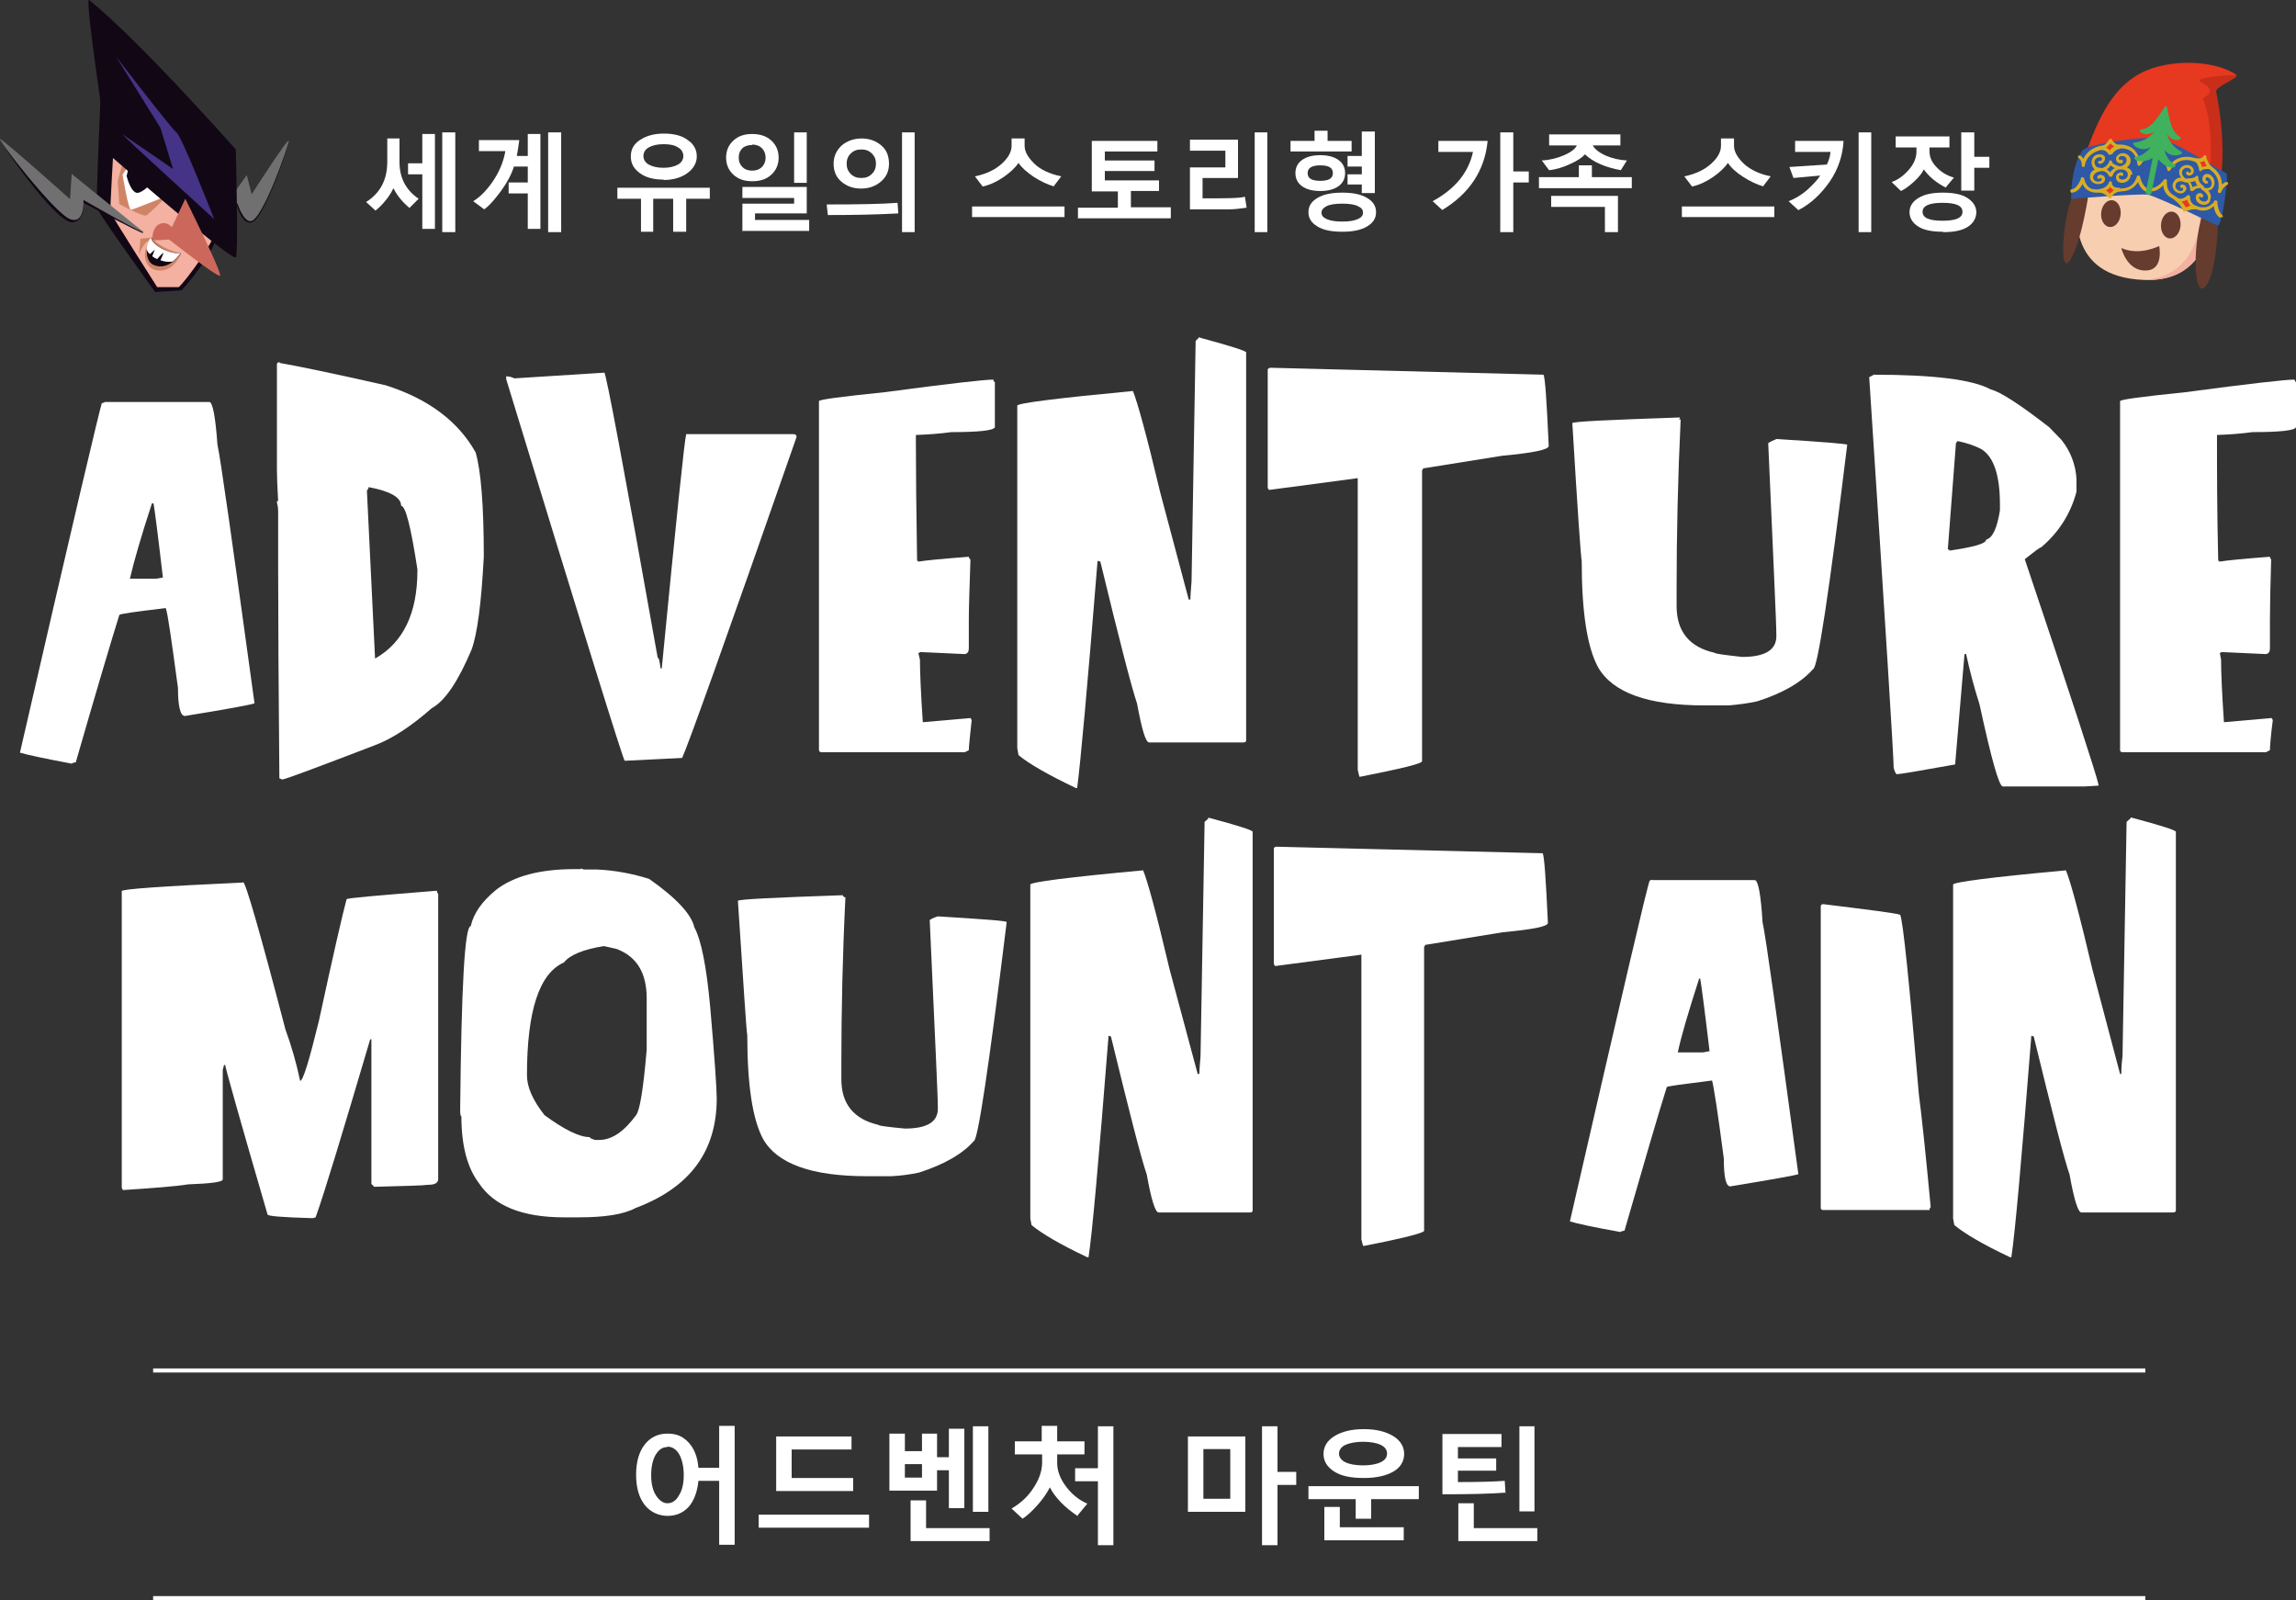
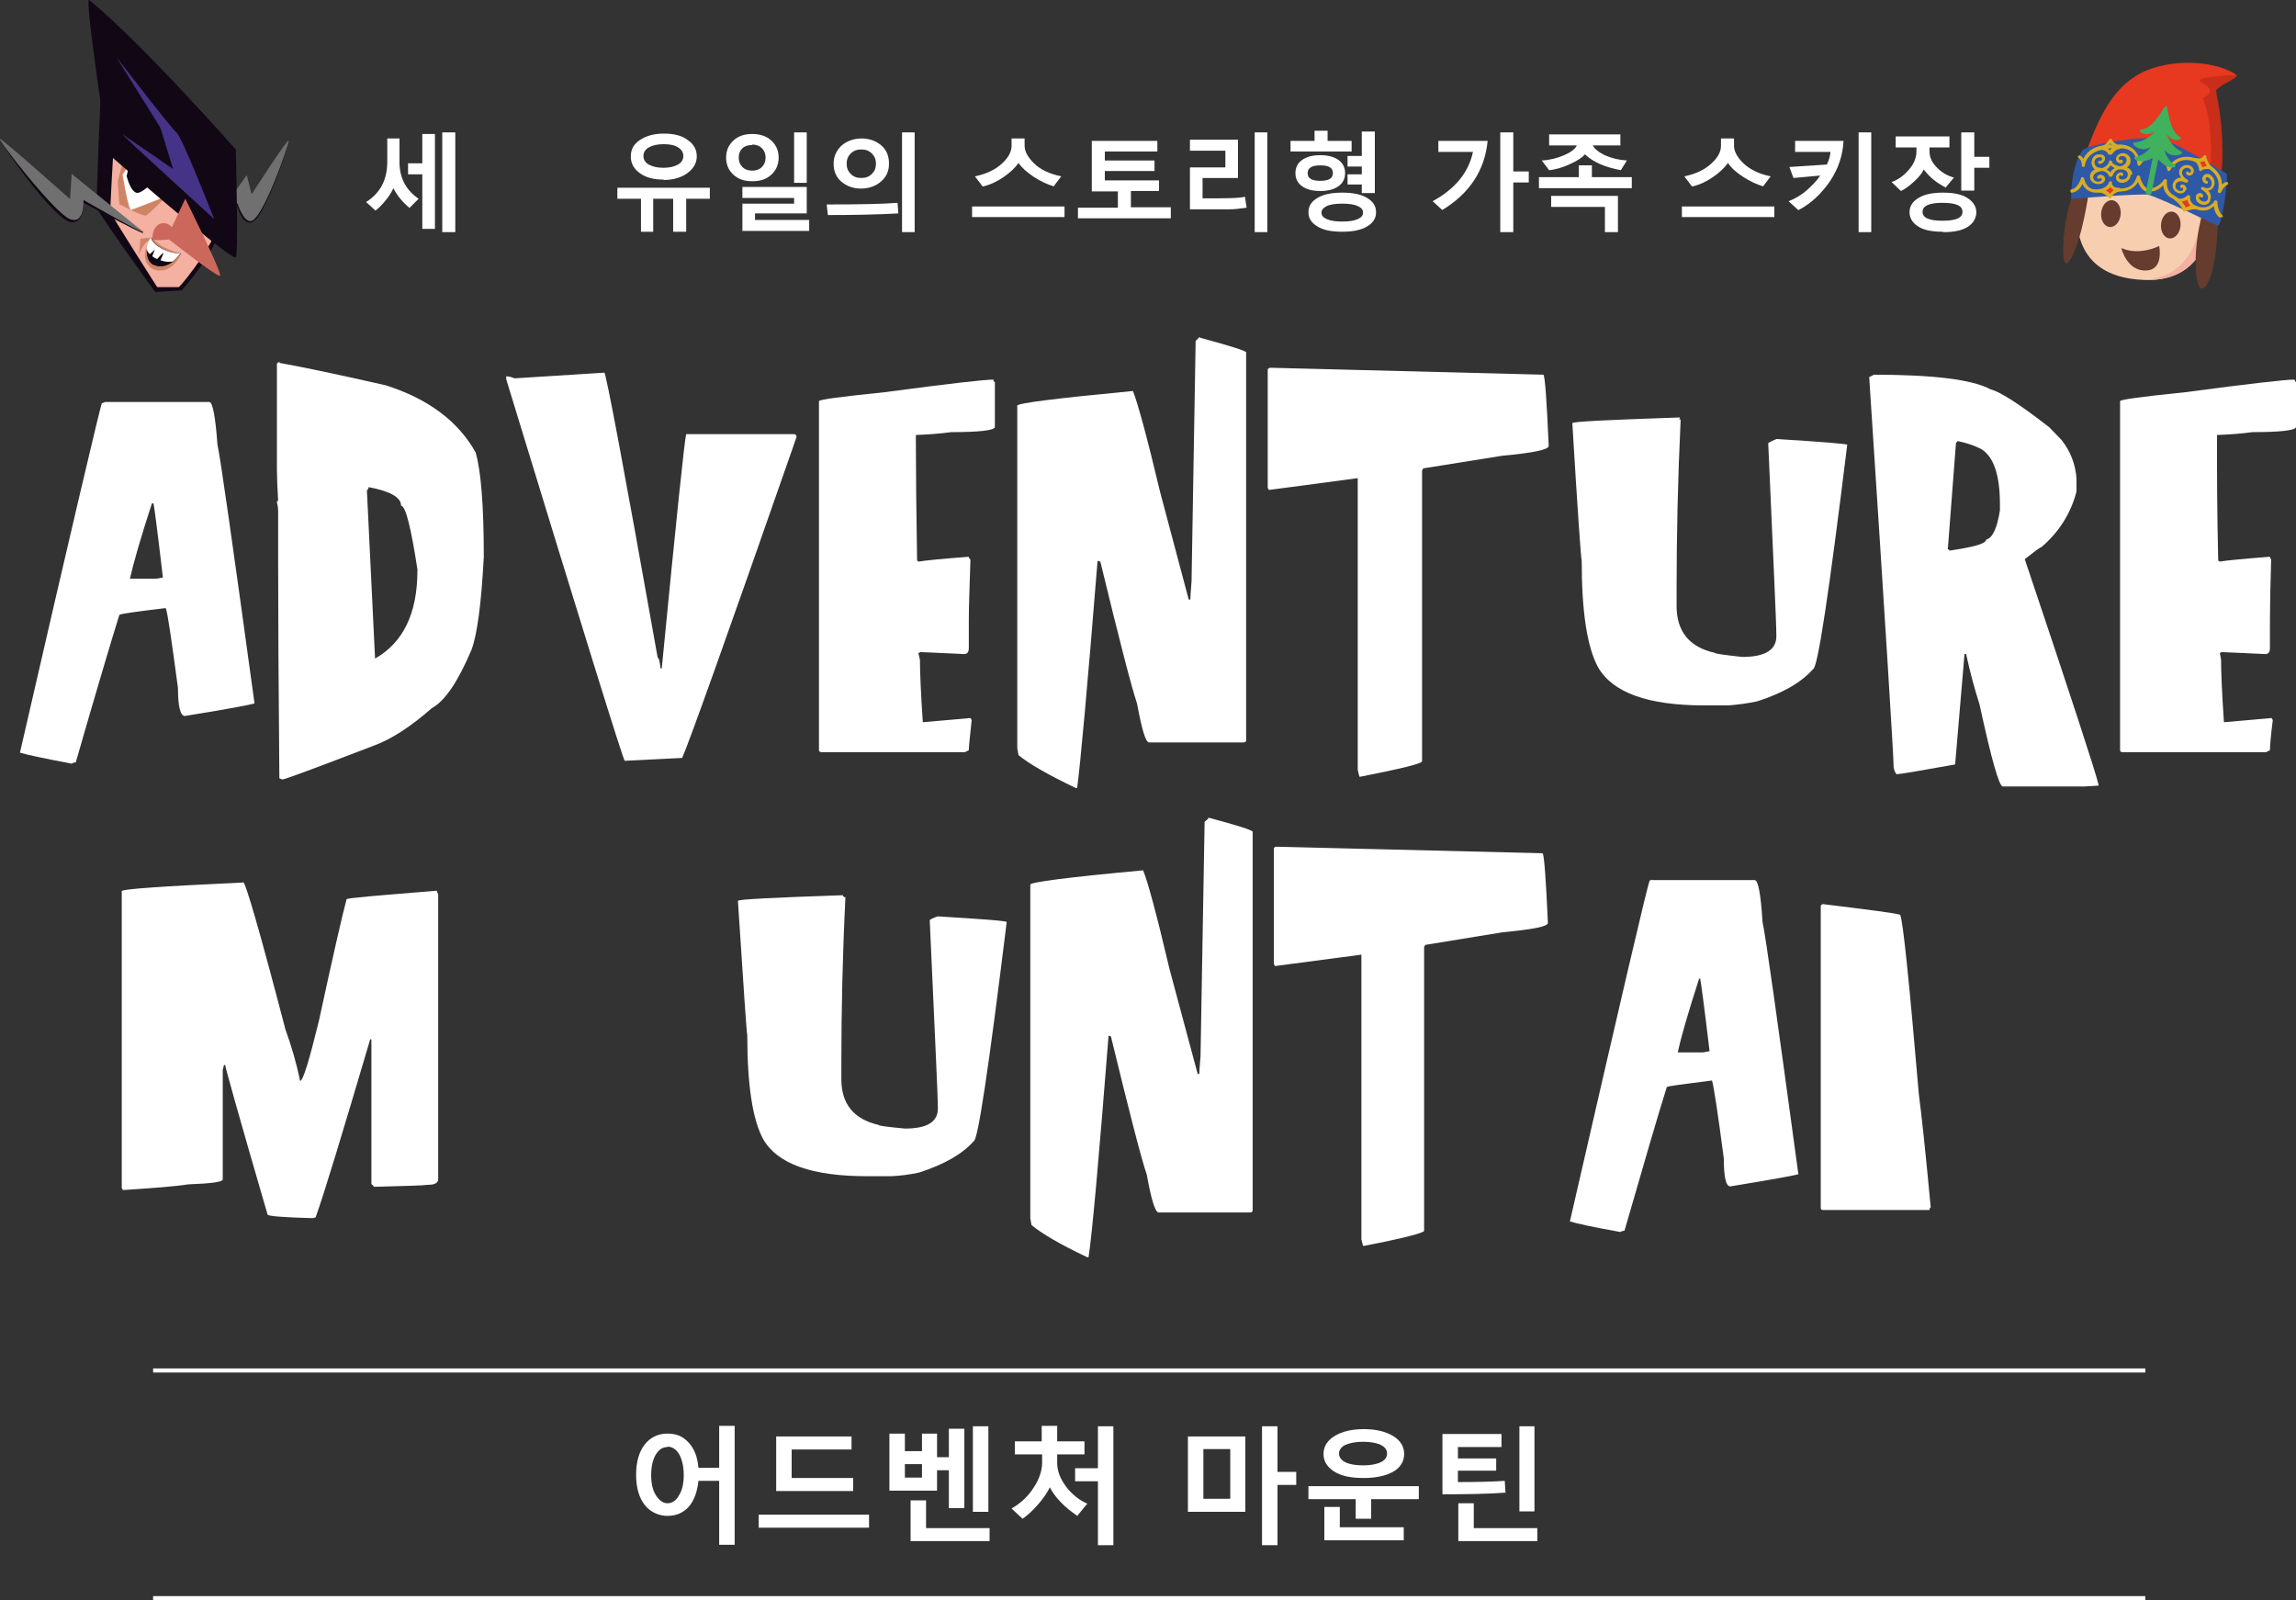
<svg xmlns="http://www.w3.org/2000/svg" id="_レイヤー_2" version="1.1" viewBox="0 0 563.8 392.9">
  <rect x="0" y="0" width="563.8" height="392.9" fill="#333333" stroke="none" />
  <defs>
    <style>
      .st0 {
        fill: #040000;
      }

      .st0, .st1 {
        stroke: #fff;
        stroke-miterlimit: 10;
      }

      .st2 {
        fill: #40b15d;
      }

      .st3 {
        fill: #653c2e;
      }

      .st4 {
        fill: #2e59a6;
      }

      .st5 {
        fill: #f8ceb0;
      }

      .st6 {
        fill: #120715;
      }

      .st7 {
        fill: #c82e19;
      }

      .st8 {
        fill: #fff;
      }

      .st1 {
        fill: none;
      }

      .st9 {
        fill: #443386;
      }

      .st10 {
        fill: #d8ad25;
      }

      .st11 {
        fill: #e73820;
      }

      .st12 {
        fill: #f4b0a1;
      }

      .st13 {
        fill: #cc685b;
      }

      .st14 {
        fill: #717071;
      }

      .st15 {
        fill: #d08466;
      }
    </style>
  </defs>
  <g id="_レイヤー_1-3">
    <path id="_パス_303" class="st8" d="M25.6,98.7h25.8c.8,0,1.5,3.5,2,10.5.7,3,3.7,24.2,9.1,63.5-.8.3-6.5,1.4-17.1,3.1-1.1,0-1.7-2.3-1.7-6.9-1.6-11.8-2.5-18.3-3-19.6-7.4.9-11.2,1.4-11.4,1.7-2,6.4-5.6,18.5-10.7,36.2-.4,0-.7.1-1,.3-6.9-1.3-11.1-2.2-12.7-2.7,12.9-56.2,19.7-84.8,20.1-85.8l.7-.2h0ZM37.3,123.6c-2.7,8.3-4.5,14.5-5.4,18.5h6.4l1.7-.3c-1.3-11.2-2.1-17.2-2.3-18.2h-.4Z" />
    <path id="_パス_304" class="st8" d="M68.6,89.1c4.6.8,13.3,2.6,26.1,5.5,10.4,3.3,17.8,8.8,22.1,16.5,1.3,4.5,2,13,2,25.6-.6,11.4-1.6,19-3,22.8-3.3,7.8-6.5,12.6-9.8,14.4-5,4.4-9.7,7.5-14,9.1-14.6,5.6-22.1,8.4-22.7,8.4l-.7-.3c-.2-22.4-.3-39.9-.3-52.7v-12.9c0-.7-.1-1.4-.3-2.2,0-.2,0-.3.3-.3-.2-3.4-.3-6-.3-7.7v-25.9c0-.3.4-.5.7-.5M90.4,120l-.3.5,2,41.2c6.9-3.9,10.4-11.1,10.4-21.6v-.3c-1.6-10.4-2.9-15.6-4-15.6,0-2.1-2.7-3.6-8-4.6v.2h0s0,0,0,0Z" />
    <path id="_パス_305" class="st8" d="M148.4,91.5c.4,0,4.8,23.3,13.1,70,.3,0,.5.9.7,2.6h.3c3.6-37,5.6-56.2,6-57.5h26.4c.4,0,.7.2.7.7-17.4,49.9-26.8,76.1-28.1,78.8l-14.1.7c-.4-.3-10.1-31.5-29.1-93.7v-.7c.7,0,1.4.2,2,.5l22.1-1.4h0Z" />
    <path id="_パス_306" class="st8" d="M243.9,93.4l.4.5v11c-.3.8-3.9,1.2-10.7,1.2-2.9.4-5.8.6-8.7.7v1.7c0,7,.1,16.8.3,29.2.2,0,.3,0,.3.2,1.7-.3,5.9-.7,12.4-1.2,0,.3.2.5.4.7-.2,6.5-.4,11.4-.4,14.6v7.2c0,.8-.3,1.3-1,1.4-6.8-.3-10.5-.5-11-.5,0,.2-.1.2-.4.2l.4,1.7c0,2.8.2,7.9.7,15.3h.3l11.4-1,.3.5c-.4,3.9-.7,6.4-.7,7.4l-1,.5h-35.1c-.4,0-.7-.2-.7-.5v-85.7c0-.4,5.4-1.1,16.1-2.2,15.7-2.1,24.6-3.1,26.8-3.1" />
    <path id="_パス_307" class="st8" d="M294.6,82.9c7.4,2,11.2,3.2,11.4,3.6v95.3c0,.3-.2.5-.7.5h-23.1c-.9,0-1.8-3.2-3-9.6-1.3-3.8-4.3-15.4-9-34.8l-.7-.2v.2c-2.5,31.1-4.2,49.6-5,55.6h-.3c-6.9-3.3-11.6-6-14.1-8.1l-.3-1.7v-84.1c0-.6,9.5-1.8,28.4-3.6,1.1,2.7,3.4,11,6.7,24.9l7,26.3h.4c0-.5.1-2,.3-4.6l1-58.9,1-1h0Z" />
    <path id="_パス_308" class="st8" d="M312.1,90.3l66.9,1.7c.4.5.8,6.3,1.3,17.5,0,.9-3.8,1.7-11.4,2.4l-19.4,3.1-.3.5v71.4c0,.6-5,1.8-15.1,3.8h-.3l-.4-1.7v-71.6l-21.8,2.9-.3-.5v-29c0-.3.4-.5.7-.5" />
    <path id="_パス_309" class="st8" d="M412.3,102.8c0,.2.1.2.4.2-.7,14.6-1,28.5-1,41.7v4.1c0,6.2,3.1,10.1,9.4,11.5,0,.2,2.2.5,6.7,1,5.6,0,8.4-1.7,8.4-5.1s-.7-17.5-2-47.4c.6-.4,1.3-.7,2-1,11.6.7,17.4,1.2,17.4,1.4-4.5,36.7-7.3,55.1-8.4,55.1-2.8,3.2-7.4,5.9-13.7,7.9-2.3.5-4.6.8-7,1h-6c-13.8,0-22.5-3.1-26.1-9.4-2.7-5-4-13.7-4-26.1-.2-.8-1-12.1-2.3-33.8,0-.4,8.8-.8,26.4-1.4v.3h0s0,0,0,0Z" />
    <path id="_パス_310" class="st8" d="M460,92c14.8,0,24.4,1.2,28.8,3.6,2.4.6,7.2,3.7,14.4,9.3l3,3.1c2.2,2.7,3.5,6.1,3.7,9.6v3.1c-1.4,5.4-4.4,10.1-8.7,13.7-.3,0-1.6,1-4,2.9,11.4,33.9,17.4,52.3,18.1,55.3v.3l-3.4.2h-20.1c-.9,0-2.8-6.7-5.7-20.1-1.3-4.1-2.4-8.2-3.3-12.4h-.4l-2.3,27.1c-8.9,1.6-13.6,2.4-14.4,2.4-.4-.5-.6-1.1-.7-1.7,0-2.7-2-34.6-6-95.8l1-.5h0s0,0,0,0ZM480.7,108.3l-.4.5-2,26.1c.2,0,.4,0,.4.3,6-.9,9-1.7,9-2.7,1.6-.4,2.7-2.8,3.4-7.2v-1.4c0-7.4-1.6-11.9-4.7-13.7-1.8-.9-3.7-1.5-5.7-1.9" />
    <path id="_パス_311" class="st8" d="M563.5,93.4l.3.5v11c-.3.8-3.9,1.2-10.7,1.2-2.9.4-5.8.6-8.7.7v1.7c0,7,0,16.8.3,29.2.2,0,.3,0,.3.2,1.7-.3,5.9-.7,12.4-1.2,0,.3.2.5.3.7-.2,6.5-.3,11.4-.3,14.6v7.2c0,.8-.3,1.3-1,1.4-6.8-.3-10.5-.5-11-.5,0,.2-.1.2-.3.2l.3,1.7c0,2.8.2,7.9.7,15.3h.3l11.4-1,.3.5c-.5,3.9-.7,6.4-.7,7.4l-1,.5h-35.1c-.5,0-.7-.2-.7-.5v-85.7c0-.4,5.3-1.1,16-2.2,15.7-2.1,24.7-3.1,26.8-3.1" />
    <path id="_パス_312" class="st8" d="M59.7,216.6c.6,0,4.1,12.1,10.4,36.2,1.5,4.1,2.7,8.3,3.6,12.6.7,0,2.2-4.9,4.6-14.7,3.5-16.2,5.8-26.2,6.8-29.9,0-.3,7.4-.9,22.2-2.1v.3c.2.3.4.6.3.9v69.6c0,.9-.8,1.4-2.3,1.4-1.5.2-6,.3-13.4.5l-.7-.7v-35.5h-.3c-6.8,23-11.2,37.6-13.4,43.7l-.7.2c-7.4-.2-11.1-.5-11.1-.9-7-24-10.4-36.2-10.4-36.7h-.3l-.3,1.2v26.9c0,.6-2.8,1-8.5,1.2-3.1.5-8.4.9-16,1.4l-.3-.5v-72.9c0-.5,9.9-1.2,29.7-2.1" />
-     <path id="_パス_313" class="st8" d="M142.8,213.3l.6.2h3.3c4.3.2,8.6,1,12.7,2.3,6.7,4.7,10.4,8.7,11.1,11.9,1.7,3.1,3,9.7,3.9,19.6,1.1,12.6,1.6,20.1,1.6,22.4,0,13-6.6,21.9-19.9,26.9-3,1.6-7.6,2.3-14,2.3h-3.6c-10.2,0-17.2-2.8-20.9-8.4-2.8-3.7-4.3-9.1-4.3-16.4-.2,0-.3-.5-.3-1.6.3-30.1,1.1-45.1,2.6-45.1.7-3.2,2.8-6.1,6.2-8.9,4.4-3.4,10.8-5.1,19.3-5.1h1.3c.2,0,.3,0,.3-.2M129.4,264c0,2.9,1.4,6.1,4.3,9.8,4.9,3.6,8.6,5.4,11.1,5.4,0,.2.4.4,1.3.7h1c3.1,0,6.1-2,9.1-6.1.9-1.1,1.8-6.5,2.6-16.1v-12.6c0-6-2.3-10-6.9-11.9,0-.1-1.2-.4-3.6-.9-5.1.8-8.4,2.2-9.8,4-6.1,2.7-9.1,11.9-9.1,27.8" />
    <path id="_パス_314" class="st8" d="M207.2,220.1c0,.2.1.2.4.2-.7,14.2-1,27.8-1,40.7v4c0,6.1,3.1,9.8,9.1,11.2,0,.2,2.2.5,6.5.9,5.4,0,8.1-1.6,8.1-4.9s-.7-17.1-2-46.3c.6-.4,1.3-.7,2-.9,11.3.7,16.9,1.1,16.9,1.4-4.4,35.8-7.1,53.8-8.1,53.8-2.7,3.1-7.2,5.7-13.4,7.7-2.3.5-4.6.8-6.9.9h-5.9c-13.5,0-22-3-25.5-9.1-2.6-4.8-3.9-13.3-3.9-25.5-.2-.8-.9-11.8-2.3-33,0-.4,8.6-.8,25.8-1.4v.3h0c0,0,0,0,0,0Z" />
    <path id="_パス_315" class="st8" d="M296.5,200.7c7.2,1.9,10.9,3.1,11.1,3.5v93c0,.3-.2.5-.6.5h-22.5c-.8,0-1.8-3.1-2.9-9.3-1.3-3.7-4.2-15-8.8-33.9l-.6-.2v.2c-2.4,30.4-4,48.4-4.9,54.2h-.3c-6.8-3.2-11.3-5.9-13.7-7.9l-.3-1.6v-82c0-.6,9.2-1.8,27.7-3.5,1.1,2.6,3.3,10.7,6.5,24.3l6.9,25.7h.4c0-.5.1-2,.3-4.4l1-57.5,1-.9h0Z" />
    <path id="_パス_316" class="st8" d="M313.6,207.9l65.2,1.6c.4.5.8,6.2,1.3,17.1,0,.9-3.7,1.6-11.1,2.3l-19,3.1-.3.5v69.7c0,.5-4.9,1.8-14.7,3.7h-.3l-.4-1.6v-69.9l-21.2,2.8-.3-.5v-28.3c0-.3.3-.5.6-.5" />
    <path id="_パス_317" class="st8" d="M405.8,216.1h25.1c.8,0,1.5,3.4,1.9,10.3.7,2.9,3.6,23.6,8.8,61.9-.8.3-6.4,1.3-16.7,3-1.1,0-1.6-2.3-1.6-6.8-1.5-11.5-2.5-17.9-2.9-19.2-7.2.9-10.9,1.4-11.1,1.6-2,6.3-5.4,18-10.4,35.3-.4,0-.7.1-1,.3-6.7-1.2-10.8-2.1-12.4-2.6,12.6-54.9,19.1-82.8,19.6-83.7l.6-.2h0ZM417.2,240.4c-2.6,8.1-4.4,14.1-5.2,18h6.2l1.6-.3c-1.3-10.9-2.1-16.8-2.3-17.8h-.4,0,0Z" />
    <path id="_パス_318" class="st8" d="M447.7,222c11.4,1.4,17.7,2.2,18.9,2.6.7,1.5,2.2,16.2,4.6,44.2.6,4.5,1.6,13.7,2.9,27.6-.2.2-.3.4-.3.7h-26.1c-.4,0-.6-.2-.6-.5v-74.1c0-.3.3-.5.6-.5" />
-     <path id="_パス_319" class="st8" d="M523.2,200.7c7.2,1.9,10.9,3.1,11.1,3.5v93c0,.3-.2.5-.7.5h-22.5c-.8,0-1.8-3.1-2.9-9.3-1.3-3.7-4.2-15-8.8-33.9l-.6-.2v.2c-2.4,30.4-4,48.4-4.9,54.2h-.3c-6.8-3.2-11.3-5.9-13.7-7.9l-.3-1.6v-82c0-.6,9.2-1.8,27.7-3.5,1.1,2.6,3.3,10.7,6.5,24.3l6.8,25.7h.3c0-.5,0-2,.3-4.4l1-57.5,1-.9h0,0Z" />
  </g>
  <line class="st1" x1="37.6" y1="336.5" x2="526.8" y2="336.5" />
  <line class="st0" x1="37.6" y1="392.4" x2="526.8" y2="392.4" />
  <g>
    <path class="st6" d="M57.8,50.5l.3-.3s1,3.9,2.8,4.4c1,.3,1.8-.3,3.1-2.4,3.2-5.4,7-16.7,6.7-17.1-.4-.5-7.4,13-7.4,13l-2.6.8-2.6-1.4-1.3,2.8,1,.3h0Z" />
    <path class="st14" d="M50.9,56.5l9.7-13.5,1.2,4.7s9.1-14.2,9.1-13.1-6.4,19.4-9.3,19.7c-1.9.2-3.3-4.4-3.3-4.4,0,0-8.2,9.1-7.4,6.8h0Z" />
    <path class="st6" d="M24.9,19.3s-1.4,30.3-1.1,31.7c.3,1.4,14.3,20.7,14.3,20.7l6.5-.4s8.6-9.4,9.3-15.4c.7-5.9-29-36.7-29-36.7Z" />
    <path class="st12" d="M56.6,37.9s.3,5.5-.8,11.6c-1.7,8.9-10.7,20-11.9,21h-5.3s-11.4-17.8-11.5-18.5c-.1-.7.8-16.1.8-16.1,0,0,28.7,2,28.7,2Z" />
    <path class="st15" d="M30.7,37.9l-1.8,6.6.4,5.6s5.8,3.2,6.6,2.8c.8-.4,4.7-4.4,4.7-4.4l-9.6-10.3" />
    <path class="st8" d="M40,48.5s-6.9,2.8-7.8,3c-.7.1-2.1-8.6-2.1-8.6l2.1-3.2s7.8,8.9,7.8,8.9Z" />
    <path class="st6" d="M31.8,40.2l-.7,3s.8,3.5,2.3,4.1c1.1.4,3.2-1.7,3.2-1.7,0,0-4.8-5.4-4.8-5.4Z" />
    <path class="st15" d="M55.3,39.1l1.8,6.6-3.8,7.8s-2.3,1.5-3.2,1.1c-.8-.4-5.2-3.7-5.2-3.7l10.2-11.6" />
    <path class="st8" d="M45.9,49.6s.3.2,1.1,1.1c.8,1,3.3,3.1,4.3,3.2.7.1,4.5-10,4.5-10l-2.1-3.2-7.8,8.9h0Z" />
    <path class="st6" d="M21.9,0c-1.3-1,4.7,37.8,4.7,37.8,0,0,30,26.2,31.3,25.4.7-.4,0-26.5,0-26.5C57.9,36.7,34.5,10.2,21.9,0h0Z" />
    <path class="st6" d="M51.4,44.7l.7,3s-1.9,3.4-2.3,3.4-3.2-1-3.2-1l4.8-5.3h0Z" />
    <path class="st15" d="M45.6,57.4s-7.6,1.2-9,1.7c-1.4.4-2.5,3.5-2.5,3.5l.4-4,11.2-1.2h0Z" />
    <path class="st15" d="M44.4,62.2s-5-1-7.2-4c0,0-2.6,3.6-1.2,6.3,1.2,2.3,3.8,2.2,5.2,1.5,2.3-1.1,3.3-3.8,3.3-3.8h0Z" />
    <path class="st6" d="M44.4,62.2s-1.9.2-4.3-1c-3.1-1.6-2.9-3-2.9-3,0,0-.9,1.2-1.1,2.7-.2,1.5.1,3.4,1.5,4.1,3.8,1.8,6.8-2.8,6.8-2.8Z" />
    <path class="st8" d="M42.5,64.2c-1.7.3-3.1-.3-3.1-.3,0,0,.8-1.7.7-1.8-.2,0-1.5,1.5-1.5,1.5-.7-.2-1.2-.7-1.2-.7l.6-1.6-1.2,1.1c-.6-.5-.8-1.1-.8-1.5.2-1.5,1.1-2.7,1.1-2.7,0,0-.2,1.4,2.9,3,2.5,1.2,4.3,1,4.3,1,0,0-.7,1.1-1.9,2Z" />
    <path class="st6" d="M35.1,57s.2,0,0,.2c-.4.2-14.6-7.4-14.6-7.4,0,0,.4,4.5-2.7,4.8C13.6,54.8-.1,34.7,0,34.3c.2-.4,17,16.3,17,16.3l2.1-2.6,2.8.6,13.2,8.4h0Z" />
    <path class="st14" d="M34.9,56.7l-17.3-14-.4,6.2S1.3,34.7,0,34.1c-1.2-.6,13.4,18.3,17.2,19.7,3.7,1.4,3.3-4.7,3.3-4.7,0,0,17.2,9.9,14.4,7.5h0Z" />
    <path class="st9" d="M52.6,53.8s-8-20.5-9.3-21.3c-1.2-.9-14.8-18.6-14.8-18.6l10.9,17.5,3.1,10.1s-11.3-7.8-12.4-8.5c-1-.6,22.4,20.7,22.4,20.7h0Z" />
    <path class="st13" d="M45.5,48.8s9.3,18.6,8.5,18.9c-.8.3-12.5-8.9-12.5-8.9,0,0-4.1.4-4.1,0s0-3,1.8-3.8c1.8-.8,3,.8,3,.8l3.3-7h0Z" />
  </g>
  <g>
    <path class="st5" d="M542.8,54s-.3,17.4-19.8,14.4c-16.5-2.6-13.2-19.7-11.6-22.2,1.6-2.5,23.3-2.3,31.4,7.8h0Z" />
    <path class="st3" d="M530.2,60.4s-4.8,2.5-9.3.5c0,0,1.4,5.9,6.3,5.5,4.2-.3,3-6,3-6Z" />
    <path class="st12" d="M516.9,44.8c7.5.2,18.3,2.7,23.4,9.1,0,0-.5,13.9-13.6,14.8,15.5.8,16.1-14.8,16.1-14.8-5.8-7.2-18.5-9.4-25.9-9.1h0Z" />
    <path class="st3" d="M512.9,47.3s-1.6,11.5-4.4,16.3c-3.3,5.6-1.8-12.7,1-16.4,2.7-3.8,3.4.2,3.4.2h0Z" />
    <path class="st3" d="M544.6,55.4s-.3,12.3-3.2,15.1c-2.8,2.7-3.2-11.1,0-19.7,0,0,3.1,1.8,3.2,4.6h0Z" />
    <path class="st7" d="M545.5,42.5s1.1-8.2-1.3-20c-.3-1.3,6-3.4,4.9-4.1-5-3.3-20.5-2.4-24.1,1.2-2.2,2.2-6,3.1-12.8,17.8l33.2,5.1Z" />
    <path class="st11" d="M542.8,41.1c.7-13.8-2.3-16.7-1.7-17.1,3.3-1.7.7-3.1-.7-3.9-1.1-.6,1.2-1.4,8.8-1.7,0,0,0,0,0,0-6-4.1-18.6-4-25.1.5-3.7,2.5-7.7,6.6-11.8,18.5l30.7,4.7c0-.3-.2-.6-.2-.9h0Z" />
    <path class="st4" d="M546.7,42.6c-3.3-2-13.3-8-16.2-8.6-3.5-.7-18,1.3-19.2,3-3,4.5-2.7,11.8-2.7,11.8,0,0,16.9-1.3,18.8-1s15.9,7,17.1,7.6c1.2.6,2.8-12.5,2.2-12.9Z" />
    <g>
-       <path class="st10" d="M538.4,46.9c0,0-.2,0-.2,0h0c0,0-.1,0-.2,0h0c-.1,0-.2-.2-.2-.4h0c0-.3,0-1.2-1-2.1h0c-.1-.1-.1-.3,0-.4h0c0-.1.2-.2.4-.2h0s.2,0,.4,0h0c.5,0,1.3-.1,1.6-.5h0c0-.1.3-.2.4-.1h0c.2,0,.2.2.2.3h0c0,.2,0,1.3,1.2,2.1h0c.2.1.2.3,0,.5h0c0,.2-.3.2-.5.1h0s0,0-.1,0h0c0,0-.2,0-.4,0h0c-.4,0-.9.1-1.5.7h0ZM538.4,46c.4-.3.8-.4,1.2-.4h0c-.3-.4-.5-.9-.6-1.2h0c-.4.2-.8.3-1.2.3h0c.4.5.5,1,.6,1.3h0ZM539.6,43.8l-.3-.2.3.2h0Z" />
      <path class="st10" d="M542.7,49.1c.1-.3.2-.5.2-.8h0c0-.6-.3-1.2-.7-1.5h0c1-.1,1.6-1,1.6-1.9h0c0-.7-.3-1.5-1.1-2h0c-.3-.2-.5-.2-.8-.2h0c-.7,0-1.1.7-1.1,1.2h0c0,.5.3,1.1,1,1.2h0c.2,0,.4-.1.4-.3h0c0-.2-.1-.4-.3-.4h0c-.2,0-.3-.2-.3-.4h0c0-.3.2-.5.4-.5h0c0,0,.2,0,.4.2h0c.5.3.7.8.7,1.3h0c0,.7-.4,1.2-1.1,1.2h0c-.3,0-.6,0-1-.3h0c-.2,0-.4,0-.5.2h0c0,.2,0,.4.2.5h0s.4.2.8.6h0c.4.4.7.8.7,1.3h0c0,.2,0,.3-.1.5h0c-.2.4-.5.5-.8.5h0c-.3,0-.7-.1-.9-.3h0c-.2-.2-.4-.4-.4-.6h0c0-.4.2-.4.3-.4h0c0,.2,0,.3.2.3h0c.2,0,.4,0,.5-.2h0c0,0,0-.1,0-.2h0c0-.5-.5-.7-.8-.7h0c-.4,0-1,.3-1,1h0v.2h0c0,1,1.1,1.7,2,1.7h0c.6,0,1.2-.3,1.5-.9h0Z" />
      <path class="st10" d="M536.8,46.5c-.2.7-.8,1-1.3,1h0c-.9,0-2-.7-2-1.9h0c0-.3,0-.5.2-.8h0c.4-.9,1.2-1.2,1.9-1.2h0c-.3-.4-.5-.8-.5-1.3h0c0-.3,0-.6.2-.8h0c.4-.7,1.1-1,1.7-1h0c.8,0,1.6.5,1.7,1.3h0c0,0,0,.2,0,.2h0c0,.7-.6,1.1-1.1,1.1h0c-.3,0-.7-.1-.8-.6h0c0-.2.1-.4.3-.4h0c.2,0,.3,0,.4.3h0s0,0,.1,0h0c.2,0,.3,0,.4-.4h0s0,0,0-.1h0c0-.4-.5-.7-1-.7h0c-.4,0-.8.2-1.1.7h0c0,.2-.1.3-.1.5h0c0,.6.5,1.3,1.3,1.7h0s0,0,0,0h0s0,0,0,0h0c.2,0,.2.3.2.5h0c0,.2-.3.3-.5.2h0s0,0-.1,0h0c-.2,0-.7-.3-1.2-.3h0c-.5,0-1,.2-1.2.7h0c0,.2-.1.4-.1.5h0c0,.7.7,1.2,1.3,1.2h0c.3,0,.5-.1.6-.5h0s0,0,0,0h0c0,0,0-.2-.1-.3h0s0,0-.1,0h0c-.1,0-.3.1-.4,0h0c-.2,0-.2-.3-.1-.5h0c0-.2.3-.3.5-.3h0c.6,0,1,.5,1,1.2h0c0,0,0,.2,0,.3h0ZM537.6,42.3h0Z" />
      <path class="st10" d="M545.4,47.2s.1-.3.4-.8h0c.3-.4.7-.8,1.1-1h0c.2,0,.3-.3.2-.5h0c0-.2-.3-.3-.5-.2h0c-.4.1-.7.4-1,.6h0c0-2.6-1.9-4.1-3.1-4.7h0c-1.1-.6-1.3-.8-1.3-.8h0s-.6-.4-2-.9h0c-.8-.3-1.5-.4-2.3-.4h0c-1.6,0-3.2.7-4.2,2.2h0c-.3-1-1.1-2.6-2.8-3.5h0c-.2,0-.4,0-.5.2h0c0,.2,0,.4.2.5h0c1.1.6,1.8,1.5,2.1,2.3h0c.4.8.5,1.5.5,1.5h0c0,.2.2.3.3.3h0c.2,0,.3,0,.4-.2h0c1-1.8,2.4-2.5,4-2.5h0c.7,0,1.3.1,2,.4h0c.7.2,1.1.4,1.4.6h0c.3.1.4.2.4.2h0s.3.2,1.4.8h0c1.1.6,2.7,1.9,2.7,4.1h0c0,.5,0,1-.2,1.5h0c0,.2,0,.4.3.5h0s0,0,.1,0h0c.2,0,.3,0,.4-.3h0Z" />
      <path class="st10" d="M545.8,53.4c.1-.2,0-.4-.1-.6h0c-.5-.3-.8-1.1-1-1.8h0c-.2-.7-.2-1.4-.2-1.4h0c0-.2-.1-.3-.3-.4h0c-.2,0-.4,0-.5.2h0s0,0-.1.2h0c0,.2-.2.3-.5.5h0c-.4.4-1,.8-2,.8h0c-.5,0-1,0-1.6-.3h0c-.5-.2-.9-.3-1.4-.3h0c-.4,0-.9,0-1.6.2h0c-.3-.5-1.2-1.7-2.8-2.6h0c-1.2-.7-1.6-1.8-1.6-3h0c0-.2,0-.4,0-.5h0c0-.2,0-.4-.3-.4h0c-.2,0-.4,0-.5.2h0s-.3.5-.9,1h0c-.6.5-1.4,1-2.2,1h0c-.1,0-.3,0-.4,0h0c-.2,0-.4.1-.5.3h0c0,.2.1.4.3.5h0c.2,0,.4,0,.5,0h0c1.4,0,2.4-.8,3.1-1.5h0c.1,1.2.7,2.4,2,3.1h0c1.5.8,2.2,1.8,2.5,2.3h0c0,.1.1.2.1.2h0c0,.2.3.3.5.2h0c.9-.2,1.4-.3,1.7-.3h0c.3,0,.6,0,1.1.3h0c.7.3,1.3.4,1.9.4h0c1.3,0,2.1-.6,2.6-1.1h0c.1.9.5,2.1,1.4,2.8h0c0,0,.2,0,.2,0h0c.1,0,.3,0,.3-.2h0Z" />
      <g>
        <path class="st11" d="M542.8,41.3s-1.3-.3-2.4.4c0,0-.2-1.7-1.4-2.5,0,0,1.7.6,2.5-.6,0,0,0,1.7,1.3,2.6h0Z" />
        <path class="st10" d="M540.6,42c0,0-.2,0-.2,0h0c0,0-.1,0-.2,0h0c-.1,0-.2-.2-.2-.3h0s0-.4-.2-.9h0c-.2-.5-.5-1-1-1.3h0c-.2-.1-.2-.3-.2-.5h0c0-.2.3-.3.5-.2h0s.4.1.8.1h0c.5,0,.9-.1,1.2-.6h0c0-.1.3-.2.4-.2h0c.2,0,.3.2.3.4h0s0,.4.2.8h0c.2.5.5,1.1,1,1.5h0c.2.1.2.3.1.5h0c0,.2-.3.3-.5.2v-.4c.1,0,0,.4,0,.4h0s-.2,0-.6,0h0c-.4,0-1,0-1.5.4h0ZM540.7,41.1c.4-.2.8-.3,1.2-.3h0c-.3-.5-.5-1-.6-1.3h0c-.4.2-.8.3-1.1.3h0c.3.5.5.9.6,1.3h0Z" />
      </g>
      <g>
        <path class="st11" d="M539.1,50.9s-1.8-.8-1.7-2.6c0,0-1.5,1.5-3.1.6,0,0,2,1.6,2,2.7,0,0,1.4-.9,2.7-.7Z" />
        <path class="st10" d="M536.6,51.9c0,0-.2,0-.2,0h0c0,0-.1,0-.2,0h0c-.1,0-.2-.2-.2-.3h0c0-.3-.4-1-.9-1.5h0c-.5-.5-1-.9-1-.9h0c-.2-.1-.2-.4,0-.5h0c.1-.2.3-.2.5-.1h0c.3.2.6.2.8.2h0c.5,0,.9-.2,1.2-.4h0c.3-.2.5-.4.5-.4h0c.1-.1.3-.2.5,0h0c.2,0,.2.2.2.4h0v.2h0c0,.7.3,1.1.7,1.5h0c.2.2.4.3.5.4h0c.1,0,.2.1.2.1h0c.2,0,.3.3.2.5h0c0,.2-.2.3-.5.3h0c0,0-.2,0-.3,0h0c-.5,0-1,.2-1.4.3h0c-.4.2-.6.3-.6.3h0ZM538.9,51.3l.2-.4-.2.4h0ZM536.6,51c.3-.2.8-.3,1.3-.5h0c-.3-.3-.7-.8-.8-1.5h0c-.3.2-.8.4-1.4.5h0c.4.4.8.9,1,1.4h0Z" />
      </g>
    </g>
    <g>
      <path class="st10" d="M518.2,43.4h0c-.1,0-.3,0-.3-.2h0c-.6-1.2-1.5-1.2-1.7-1.2h0c-.2,0-.4,0-.4-.3h0c0-.2,0-.4.3-.4h0c.8-.2,1.2-.6,1.5-1h0c.2-.2.2-.3.3-.5h0c0-.1,0-.2,0-.2h0c0-.2.2-.2.4-.2h0c.2,0,.3.1.3.3h0c0,.3.5.7.9.8h0c.4.2.8.3.8.3h0c.2,0,.3.2.3.3h0c0,.2,0,.3-.2.4h0c-.8.3-1.2.7-1.4,1.1h0c-.1.2-.2.3-.2.4h0c0,0,0,.1,0,.1h0c0,.1-.2.2-.3.3h0ZM518.2,42.3c.2-.3.5-.7,1.1-1h0c-.3-.2-.7-.4-1-.7h0c-.2.3-.5.7-1,1h0c.3.2.7.4.9.8h0Z" />
      <path class="st10" d="M515.3,45.2c.7,0,1.4-.3,1.6-1h0c0-.1,0-.2,0-.3h0c0-.7-.7-1-1.1-1h0c-.3,0-.7.1-.8.6h0c0,.2.1.4.3.4h0c.2,0,.3,0,.4-.2h0c.2,0,.4.1.4.3h0s0,0,0,.1h0c0,.3-.4.5-.9.5h0c-.6,0-1.2-.4-1.2-1h0c0-.7.4-1,.9-1.3h0c.5-.2,1-.3,1-.3h0c.2,0,.3-.2.3-.4h0c0-.2-.2-.3-.3-.4h-.1c-1.1,0-1.4-.6-1.5-1.3h0c0-.6.4-1.2,1.2-1.3h.1c.5,0,.5.2.6.4h0c0,.3-.2.5-.4.5h0s0,0-.1,0h0c-.2,0-.4,0-.5.2h0c0,.2,0,.4.2.5h0c.1,0,.2,0,.3,0h0c.7,0,1.2-.7,1.2-1.2h0c0-.3,0-.6-.3-.8h0c-.2-.2-.6-.3-1-.3h-.2c-1.2,0-1.8,1.1-1.8,2h0c0,.5.2,1,.5,1.4h0c0,0,.2.2.3.3h0c-.6.3-1.2.8-1.2,1.8h0c0,1.2,1.1,1.8,2,1.8h0,0Z" />
      <path class="st10" d="M523.2,42.9c0,1.3-1.2,2-2.1,2h0c-.7,0-1.5-.4-1.5-1.3h0v-.2h0c.1-.7.7-1,1.2-1.1h0c.2,0,.6.2.6.5h0c0,.2-.1.4-.3.4h0c-.2,0-.3,0-.4-.2h0c-.2,0-.4.2-.4.4h0c0,.5.3.6.8.7h0c.7,0,1.4-.4,1.4-1.2h0c0-.6-.3-.9-.7-1.1h0c-.4-.2-.9-.2-1.2-.2h0c-.2,0-.3,0-.3,0h0c-.2,0-.4-.1-.4-.3h0c0-.2.1-.4.3-.4h0c1.2-.1,2-.7,2-1.6h0c0-.7-.5-1-1.1-1h0c-.4,0-.7.2-.8.4h0c0,.1,0,.2,0,.3h0c0,.2.2.3.3.3h0c.1-.1.3-.2.5,0h0c.2,0,.2.3.2.5h0c-.1.3-.4.3-.6.3h0c-.5,0-1-.3-1.1-1h0c0-.2,0-.5.2-.7h0c.3-.5.9-.8,1.5-.8h0c.8,0,1.8.6,1.9,1.7h0c0,.9-.4,1.5-1,1.8h0c0,0,.2,0,.3.1h0c.5.2,1.1.8,1.1,1.6h0c0,0,0,.1,0,.1ZM522.2,39.2s0,0,0-.1h0s0,0,0,.1h0ZM522.2,39h0ZM522.3,39s0,0,0,0h0s0,0,0,0h0s0,0,0,0h0Z" />
      <path class="st10" d="M511.9,40.9c.3-2.7,2.6-3.9,4.6-4.2h0c1-.1,1.4-.2,1.6-.3h0c.2,0,.9,0,2.2,0h0c3,0,4.2,1.2,4.6,4h0c0,.2.2.3.3.3h0c.2,0,.3,0,.4-.2h0s.4-.6,1-1.2h0c.7-.6,1.7-1.3,2.9-1.5h0c.2,0,.4-.2.3-.5h0c0-.2-.2-.4-.5-.3h0c-1.9.3-3.2,1.5-3.9,2.3h0c-.6-2.5-2.4-3.9-5.2-3.8h0c-1.5,0-2.2,0-2.2,0h0s0,0-.3,0h0c-.2,0-.6.1-1.2.2h0c-1.8.2-4,1.2-4.9,3.3h0c-.2-.3-.4-.6-.8-.8h0c-.2-.1-.4,0-.5.1h0c-.1.2,0,.4.1.5h0c.7.4.8,1.3.8,1.7h0c0,.3.1.5.4.5h0c.2,0,.4-.2.4-.4h0Z" />
      <path class="st10" d="M518.3,48.2c.1,0,.2-.2.2-.3h0s0-.1.1-.2h0c.2-.2.6-.4,1.5-.6h0c.1,0,1.5-.2,1.7-.2h0c1.6-.3,2.6-1.2,3.2-2.2h0c.4,1,1.1,2.3,2.7,2.6h0c.2,0,.4,0,.5-.3h0c0-.2,0-.4-.3-.5h0c-1-.2-1.5-.9-1.9-1.7h0c-.4-.8-.5-1.4-.5-1.4h0c0-.2-.2-.3-.4-.3h0c-.2,0-.4.1-.4.3h0c-.4,1.2-1.1,2.5-3,2.8h0c-.2,0-1.5.2-1.7.2h0c-1.2.2-1.8.7-2,1h0c-.9-.5-1.4-.9-2.2-.9h0c-.2,0-.3,0-.5,0h0c-.2,0-.4,0-.6,0h0c-1.4,0-2-.6-2.4-1.3h0c-.4-.7-.5-1.3-.5-1.3h0c0-.2-.2-.3-.4-.4h0c-.2,0-.4,0-.4.3h0s-.2.7-.6,1.3h0c-.4.7-1,1.3-1.7,1.4h0c-.2,0-.4.2-.3.5h0c0,.2.2.4.5.3h0c1.3-.2,2.1-1.3,2.5-2.2h0c0,.2.1.3.2.5h0c.5.8,1.5,1.7,3.1,1.7h0c.2,0,.5,0,.7,0h0c.1,0,.2,0,.3,0h0c.5,0,.9.2,2.1,1h0c0,0,.1,0,.2,0h0c0,0,.1,0,.2,0h0Z" />
      <g>
-         <path class="st11" d="M516,36.4s1.5,0,2.1,1.2c0,0,.7-1.4,2.2-1.6,0,0-1.7-.6-2.1-1.6,0,0-.7,1.5-2.2,2Z" />
        <path class="st10" d="M518.5,37.8c0,.1-.2.2-.4.2h0c-.2,0-.3,0-.4-.2h0c-.4-.9-1.6-1-1.7-1h0c-.2,0-.3-.1-.4-.3h0c0-.2,0-.4.3-.5v.4c.1,0,0-.4,0-.4h0c.7-.2,1.1-.6,1.5-1h0c.3-.4.5-.7.5-.7h0c0-.2.2-.2.4-.2h0c.2,0,.3.1.4.3h0c.1.4.6.7,1,1h0c.4.3.8.4.8.4h0c.2,0,.3.2.3.4h0c0,.2-.2.3-.3.4h0c-.7,0-1.1.4-1.5.8h0c-.2.2-.3.3-.3.4h0c0,.1,0,.2,0,.2h0ZM518.1,36.9c.2-.3.6-.7,1.1-.9h0c-.3-.2-.7-.5-1-.8h0c-.2.3-.6.7-1,1.1h0c.3.1.6.3.9.7h0ZM515.9,36v.4c.1,0,0-.4,0-.4h0ZM515.9,36h0Z" />
      </g>
      <g>
        <path class="st11" d="M515.7,46.8s2-.2,2.6-1.9c0,0,0,1.7,2.1,1.6,0,0-1.7.5-2.3,1.8,0,0-.9-1.4-2.4-1.5h0Z" />
        <path class="st10" d="M518.1,48.7h0c-.1,0-.3,0-.3-.2h0s-.2-.3-.6-.6h0c-.4-.3-.9-.6-1.6-.7h0c-.2,0-.4-.2-.4-.4h0c0-.2.2-.4.4-.4v.4s0-.4,0-.4h0s.5,0,1-.3h0c.5-.2,1-.6,1.3-1.3h0c0-.2.2-.3.4-.3h0c.2,0,.3.2.3.4h0s0,0,0,.2h0c.1.3.3,1,1.6,1h.1c.2,0,.4.1.4.3h0c0,.2,0,.4-.3.5h0s-.4.1-.8.4h0c-.5.3-1,.7-1.2,1.2h0c0,.1-.2.2-.3.2h0ZM518.1,47.6c.3-.4.7-.7,1-.9h0c-.4-.2-.7-.5-.9-.8h0s0,0,0,0h0c-.3.4-.7.7-1.1.9h0c.5.2.8.5,1,.8h0Z" />
      </g>
    </g>
    <path class="st3" d="M520.7,53c-.3,1.8-1.6,3-2.9,2.7-1.3-.3-2.1-2-1.8-3.8.3-1.8,1.6-3,2.9-2.7s2.1,2,1.8,3.8Z" />
    <path class="st3" d="M535.4,55.8c-.3,1.8-1.6,3-2.9,2.7-1.3-.3-2.1-2-1.8-3.8.3-1.8,1.6-3,2.9-2.7s2.1,2,1.8,3.8h0Z" />
    <path class="st2" d="M535.6,37.2c-2.9-1.5-3.5-4.3-3.5-4.3,1.6,2.5,4.2,1.3,3.2.7-2.8-1.5-2.8-7.2-3.4-7.6h0s0,0,0,0c0,0,0,0,0,0h0c-.7.2-2.9,5.5-6.1,5.8-1.2.1.8,2.2,3.2.5,0,0-1.6,2.4-4.9,2.7-1.2.1,1.5,2.7,4,1.1,0,0-1.4,2.1-3.7,2.4-1.1.1.7,2.2,4.2.3,0,0-1.4,7.2-1.7,8.3-.2.7,1.3,1,1.4.3.2-1.1,1.7-8.3,1.7-8.3,2.5,3.1,5,1.9,4,1.3-2-1.1-2.5-3.6-2.5-3.6,1.7,2.4,5.2,1,4.1.4h0Z" />
  </g>
  <g>
    <path class="st8" d="M100.6,51.1c-1.8-1.5-3.1-3.1-4-4.9-.4.9-1,1.9-1.9,3-.9,1.1-1.8,2-2.5,2.5l-2.3-2.1c3.5-2.2,5.2-5.5,5.2-9.9v-5.7h3v5.8c0,3.9,1.6,6.9,4.7,9l-2.2,2.2ZM103.7,56.2v-13.4h-3.5v-2.7h3.5v-7.2h3.1v23.3h-3.1ZM108.6,57v-24.5h3.2v24.5h-3.2Z" />
-     <path class="st8" d="M127.5,34.5c-.2,1.5-.4,2.8-.6,3.8h2.7v-5.4h3.1v23.3h-3.1v-8.7h-4.7v-2.7h4.7v-3.9h-3.4c-.6,1.9-1.6,3.8-3.1,5.9-1.5,2-2.8,3.6-4.2,4.6l-2.7-2c1.5-.9,3.1-2.4,4.7-4.7,1.6-2.3,2.7-4.8,3.2-7.6h-6.5v-2.7h9.9ZM134.6,57v-24.5h3.2v24.5h-3.2Z" />
    <path class="st8" d="M157.4,56.9v-8.1h-5.8v-2.7h22.7v2.7h-5.8v8.1h-3.2v-8.1h-4.9v8.1h-3.2ZM163,44.1c-2.5,0-4.4-.5-5.9-1.6s-2.2-2.4-2.2-4.1.7-3,2.2-4c1.5-1,3.4-1.6,5.9-1.6s4.5.5,5.9,1.6c1.5,1,2.2,2.4,2.2,4s-.8,3-2.3,4.1c-1.5,1.1-3.5,1.7-5.9,1.7ZM162.9,35.4c-1.5,0-2.7.3-3.6.8s-1.3,1.3-1.3,2.1.4,1.6,1.3,2.1,2.1.8,3.6.8,2.7-.3,3.6-.8,1.3-1.3,1.3-2.1-.4-1.6-1.3-2.1c-.9-.6-2.1-.8-3.6-.8Z" />
    <path class="st8" d="M184.7,44.5c-1.9,0-3.4-.5-4.6-1.6s-1.8-2.5-1.8-4.2.6-3.1,1.8-4.2c1.2-1.1,2.7-1.6,4.6-1.6s3.5.5,4.7,1.6c1.2,1.1,1.8,2.5,1.8,4.2s-.6,3.1-1.8,4.2c-1.2,1.1-2.7,1.6-4.7,1.6ZM184.7,35.6c-1,0-1.9.3-2.4.8-.6.6-.9,1.3-.9,2.3s.3,1.7.9,2.3c.6.6,1.4.9,2.4.9s1.8-.3,2.4-.9c.6-.6.9-1.4.9-2.3s-.3-1.7-.9-2.3c-.6-.6-1.4-.9-2.4-.9ZM182.3,56.6v-6.6h12.7v-1.4h-12.7v-2.7h15.8v6.5h-12.7v1.6h13.3v2.7h-16.5ZM195,44.9v-12.4h3.1v12.4h-3.1Z" />
    <path class="st8" d="M203.3,52.9l-.3-2.7c7.8,0,13.6-.1,17.4-.4l.2,2.6c-5.4.3-11.1.4-17.3.4ZM211.4,46.3c-1.9,0-3.5-.6-4.8-1.7-1.3-1.1-1.9-2.6-1.9-4.4s.7-3.3,2-4.5c1.3-1.1,3-1.7,4.9-1.7s3.5.6,4.8,1.7c1.3,1.1,1.9,2.6,1.9,4.5s-.7,3.3-2,4.4c-1.3,1.1-2.9,1.7-4.9,1.7ZM211.5,36.7c-1.1,0-1.9.3-2.6,1-.7.7-1,1.5-1,2.5s.3,1.8,1,2.5c.7.7,1.5,1,2.6,1s1.9-.3,2.6-1c.7-.7,1-1.5,1-2.5s-.3-1.8-1-2.5c-.7-.7-1.5-1-2.6-1ZM221.5,57v-24.5h3.1v24.5h-3.1Z" />
    <path class="st8" d="M238.7,53.3v-2.6h22.7v2.6h-22.7ZM258.9,45.8c-1.7-.5-3.4-1.3-5.1-2.4-1.6-1.1-2.9-2.2-3.7-3.4-.8,1.2-2.1,2.4-3.7,3.5s-3.3,1.9-5.1,2.3l-1.9-2.5c2.9-.6,5.1-1.7,6.7-3.2s2.3-2.9,2.3-4.3v-1.8h3.2v1.8c0,1.4.8,2.8,2.3,4.3s3.8,2.6,6.7,3.2l-1.9,2.5Z" />
    <path class="st8" d="M264.7,53.7v-2.7h9.8v-4h-6.4v-12.4h16.1v2.6h-12.9v2.2h12.2v2.6h-12.2v2.3h13.3v2.6h-6.9v4h9.8v2.7h-22.7Z" />
    <path class="st8" d="M306.1,51c-1.5.2-2.9.4-4.2.4-1.3,0-4.5,0-9.7,0v-10.3h8.7v-4.1h-8.7v-2.7h11.8v9.4h-8.7v5c5.6,0,9.1,0,10.4-.4l.4,2.6ZM308.1,57v-24.5h3.1v24.5h-3.1Z" />
    <path class="st8" d="M316.9,37.2v-2.6h5.9v-2.5h3.2v2.5h5.9v2.6h-15ZM324.2,46.9c-1.9,0-3.4-.4-4.5-1.2s-1.6-1.9-1.6-3.2.5-2.4,1.6-3.2c1.1-.8,2.6-1.2,4.5-1.2s3.4.4,4.5,1.2c1.1.8,1.6,1.9,1.6,3.2s-.5,2.4-1.6,3.2-2.6,1.2-4.5,1.2ZM324.2,40.6c-2,0-3.1.6-3.1,1.9s1,1.9,3.1,1.9,3.1-.6,3.1-1.9-1-1.9-3.1-1.9ZM329.6,56.9c-2.6,0-4.7-.4-6.1-1.3-1.5-.9-2.2-2-2.2-3.5s.7-2.6,2.2-3.5c1.5-.9,3.5-1.3,6.1-1.3s4.6.4,6.1,1.3c1.5.9,2.2,2,2.2,3.5s-.7,2.6-2.2,3.5c-1.5.9-3.5,1.3-6.1,1.3ZM329.6,50c-1.7,0-3,.2-3.8.6s-1.3.9-1.3,1.6.4,1.2,1.3,1.6c.9.4,2.1.6,3.8.6s2.9-.2,3.8-.6c.9-.4,1.3-.9,1.3-1.6s-.4-1.2-1.3-1.6c-.8-.4-2.1-.6-3.8-.6ZM330.9,45.4v-2.6h3.5v-1.9h-3.5v-2.6h3.5v-6h3.2v15.1h-3.2v-2.1h-3.5Z" />
    <path class="st8" d="M354.2,51.6l-2.4-2.2c5.5-3,8.8-7,9.9-12.1h-8.5v-2.7h12.1c-.7,7.2-4.4,12.9-11.2,17ZM371.6,44.8v12.2h-3.2v-24.5h3.2v9.6h3.8v2.7h-3.8Z" />
    <path class="st8" d="M377.9,46.2v-2.7h9.8v-2.9h3.2v2.9h9.8v2.7h-22.7ZM398.1,41.8c-3.9-.7-6.9-2-8.9-3.9-.7.8-1.9,1.6-3.7,2.4-1.7.8-3.4,1.3-5.1,1.5l-1.8-2.4c2-.1,3.9-.6,5.5-1.3,1.6-.7,2.7-1.5,3.1-2.4h-6.8v-2.7h17.5v2.7h-6.8c.5.9,1.6,1.8,3.2,2.5,1.6.7,3.4,1.1,5.2,1.2l-1.5,2.4ZM394.1,57v-6.2h-13.2v-2.7h16.4v8.9h-3.2Z" />
    <path class="st8" d="M413,53.3v-2.6h22.7v2.6h-22.7ZM433.1,45.8c-1.7-.5-3.4-1.3-5.1-2.4s-2.9-2.2-3.7-3.4c-.8,1.2-2.1,2.4-3.7,3.5-1.6,1.1-3.3,1.9-5.1,2.3l-1.9-2.5c2.9-.6,5.1-1.7,6.7-3.2,1.6-1.5,2.3-2.9,2.3-4.3v-1.8h3.2v1.8c0,1.4.8,2.8,2.3,4.3,1.6,1.5,3.8,2.6,6.7,3.2l-1.9,2.5Z" />
    <path class="st8" d="M452.7,34.6c-.2,3.6-1.3,6.9-3.4,10-2.1,3-4.6,5.4-7.7,7l-2.4-2.2c1.6-.6,3.1-1.5,4.5-2.7,1.3-1.2,2.3-2.2,3-3.2,0-.1.2-.3.3-.4l-6.6.6-1-2.7,9.2-.6c.5-1,.8-2.1.9-3.1h-8.7v-2.7h12ZM456.4,57v-24.5h3.1v24.5h-3.1Z" />
    <path class="st8" d="M477.9,46.1c-2.4-1.2-4.2-2.7-5.5-4.5-.4.9-1.2,1.9-2.4,3s-2.2,1.8-3.2,2.3l-2.3-2.2c1.7-.6,3.1-1.7,4.3-3.1,1.2-1.4,1.8-2.9,1.8-4.4v-1h-5.1v-2.7h13.2v2.7h-4.9v.9c0,1.5.6,2.8,1.7,3.9,1.1,1.2,2.5,2.1,4.3,2.6l-2,2.4ZM477,56.9c-2.6,0-4.6-.4-6-1.3s-2.1-2.1-2.1-3.5.7-2.6,2.2-3.5,3.4-1.3,6-1.3,4.6.4,6,1.3c1.4.9,2.2,2.1,2.2,3.5s-.7,2.7-2.1,3.6c-1.4.9-3.4,1.3-6,1.3ZM477,49.8c-3.2,0-4.9.7-4.9,2.2s1.6,2.2,4.9,2.2,4.9-.7,4.9-2.2-1.6-2.2-4.9-2.2ZM484.8,41.2v5.6h-3.2v-14.3h3.2v6h3.7v2.7h-3.7Z" />
  </g>
  <g>
    <path class="st8" d="M171.5,363.7c-.3,2.7-1.1,4.8-2.4,6.3-1.4,1.5-3.1,2.2-5.2,2.2s-4.2-.9-5.6-2.7c-1.4-1.8-2.1-4.3-2.1-7.4s.7-5.6,2.1-7.4c1.4-1.8,3.3-2.7,5.6-2.7s3.8.7,5.2,2.2c1.4,1.5,2.2,3.6,2.4,6.2h5.1v-10.3h3.8v29.2h-3.8v-15.7h-5.1ZM163.9,355.3c-1.2,0-2.1.6-2.9,1.9-.7,1.2-1.1,2.9-1.1,5s.4,3.8,1.2,5c.8,1.2,1.7,1.9,2.8,1.9s2.1-.6,2.8-1.9c.8-1.2,1.2-2.9,1.2-5s-.4-3.8-1.1-5.1c-.7-1.2-1.7-1.9-2.9-1.9Z" />
    <path class="st8" d="M186.3,375.1v-3.2h27.1v3.2h-27.1ZM190.6,366.1v-13.4h18.5v3.2h-14.7v7h15.1v3.2h-18.9Z" />
    <path class="st8" d="M218.4,365.9v-13.9h3.8v4.3h4.2v-4.3h3.7v5.8h2.9v-7h3.8v19.5h-3.8v-9.3h-2.9v5h-11.7ZM226.4,359.5h-4.2v3.3h4.2v-3.3ZM223.6,378.4v-10h3.8v6.8h15.6v3.2h-19.4ZM238.9,371.2v-21h3.8v21h-3.8Z" />
    <path class="st8" d="M264.7,372.3c-3.3-2.2-5.6-4.6-6.9-7.1-.6,1.2-1.5,2.6-2.9,4.2-1.4,1.6-2.6,2.7-3.8,3.5l-2.7-2.5c2.2-1.3,4-2.9,5.4-5.1,1.4-2.1,2.1-4.2,2.1-6.2v-2h-6.7v-3.2h6.6v-3.8h3.8v3.8h6.7v3.2h-6.7v2.1c0,1.9.7,3.8,2.1,5.7,1.4,1.9,3.2,3.4,5.3,4.3l-2.4,2.9ZM269.6,379.4v-15.7h-5.6v-3.2h5.6v-10.3h3.8v29.2h-3.8Z" />
    <path class="st8" d="M291.7,371.2v-18.5h14.1v18.5h-14.1ZM302.1,355.8h-6.6v12.2h6.6v-12.2ZM313.7,364.6v14.8h-3.8v-29.2h3.8v11.2h4.6v3.2h-4.6Z" />
    <path class="st8" d="M336.7,368.1v4.8h-3.8v-4.8h-11.6v-3.2h27.1v3.2h-11.7ZM334.8,362.9c-3.1,0-5.5-.5-7.2-1.6-1.7-1.1-2.6-2.5-2.6-4.3s.9-3.3,2.7-4.4c1.8-1.1,4.2-1.7,7.2-1.7s5.4.6,7.2,1.7c1.8,1.1,2.7,2.6,2.7,4.4s-.9,3.3-2.6,4.3-4.2,1.6-7.2,1.6ZM325.2,378.2v-8.2h3.8v5h15.7v3.2h-19.5ZM334.8,354c-1.9,0-3.4.3-4.5.8-1,.5-1.5,1.3-1.5,2.1s.5,1.6,1.5,2.1c1,.5,2.5.8,4.4.8s3.4-.3,4.4-.8c1-.5,1.5-1.2,1.5-2.1s-.5-1.6-1.5-2.1c-1-.5-2.5-.8-4.5-.8Z" />
    <path class="st8" d="M369.6,366.5c-3.9.3-9.1.4-15.4.4v-14.8h14.5v3.2h-10.7v2.8h9.4v3h-9.4v2.8c5,0,8.8-.1,11.5-.3l.2,3.1ZM358.1,378.4v-9.3h3.8v6.1h15.6v3.2h-19.4ZM373.1,371.1v-20.9h3.7v20.9h-3.7Z" />
  </g>
</svg>